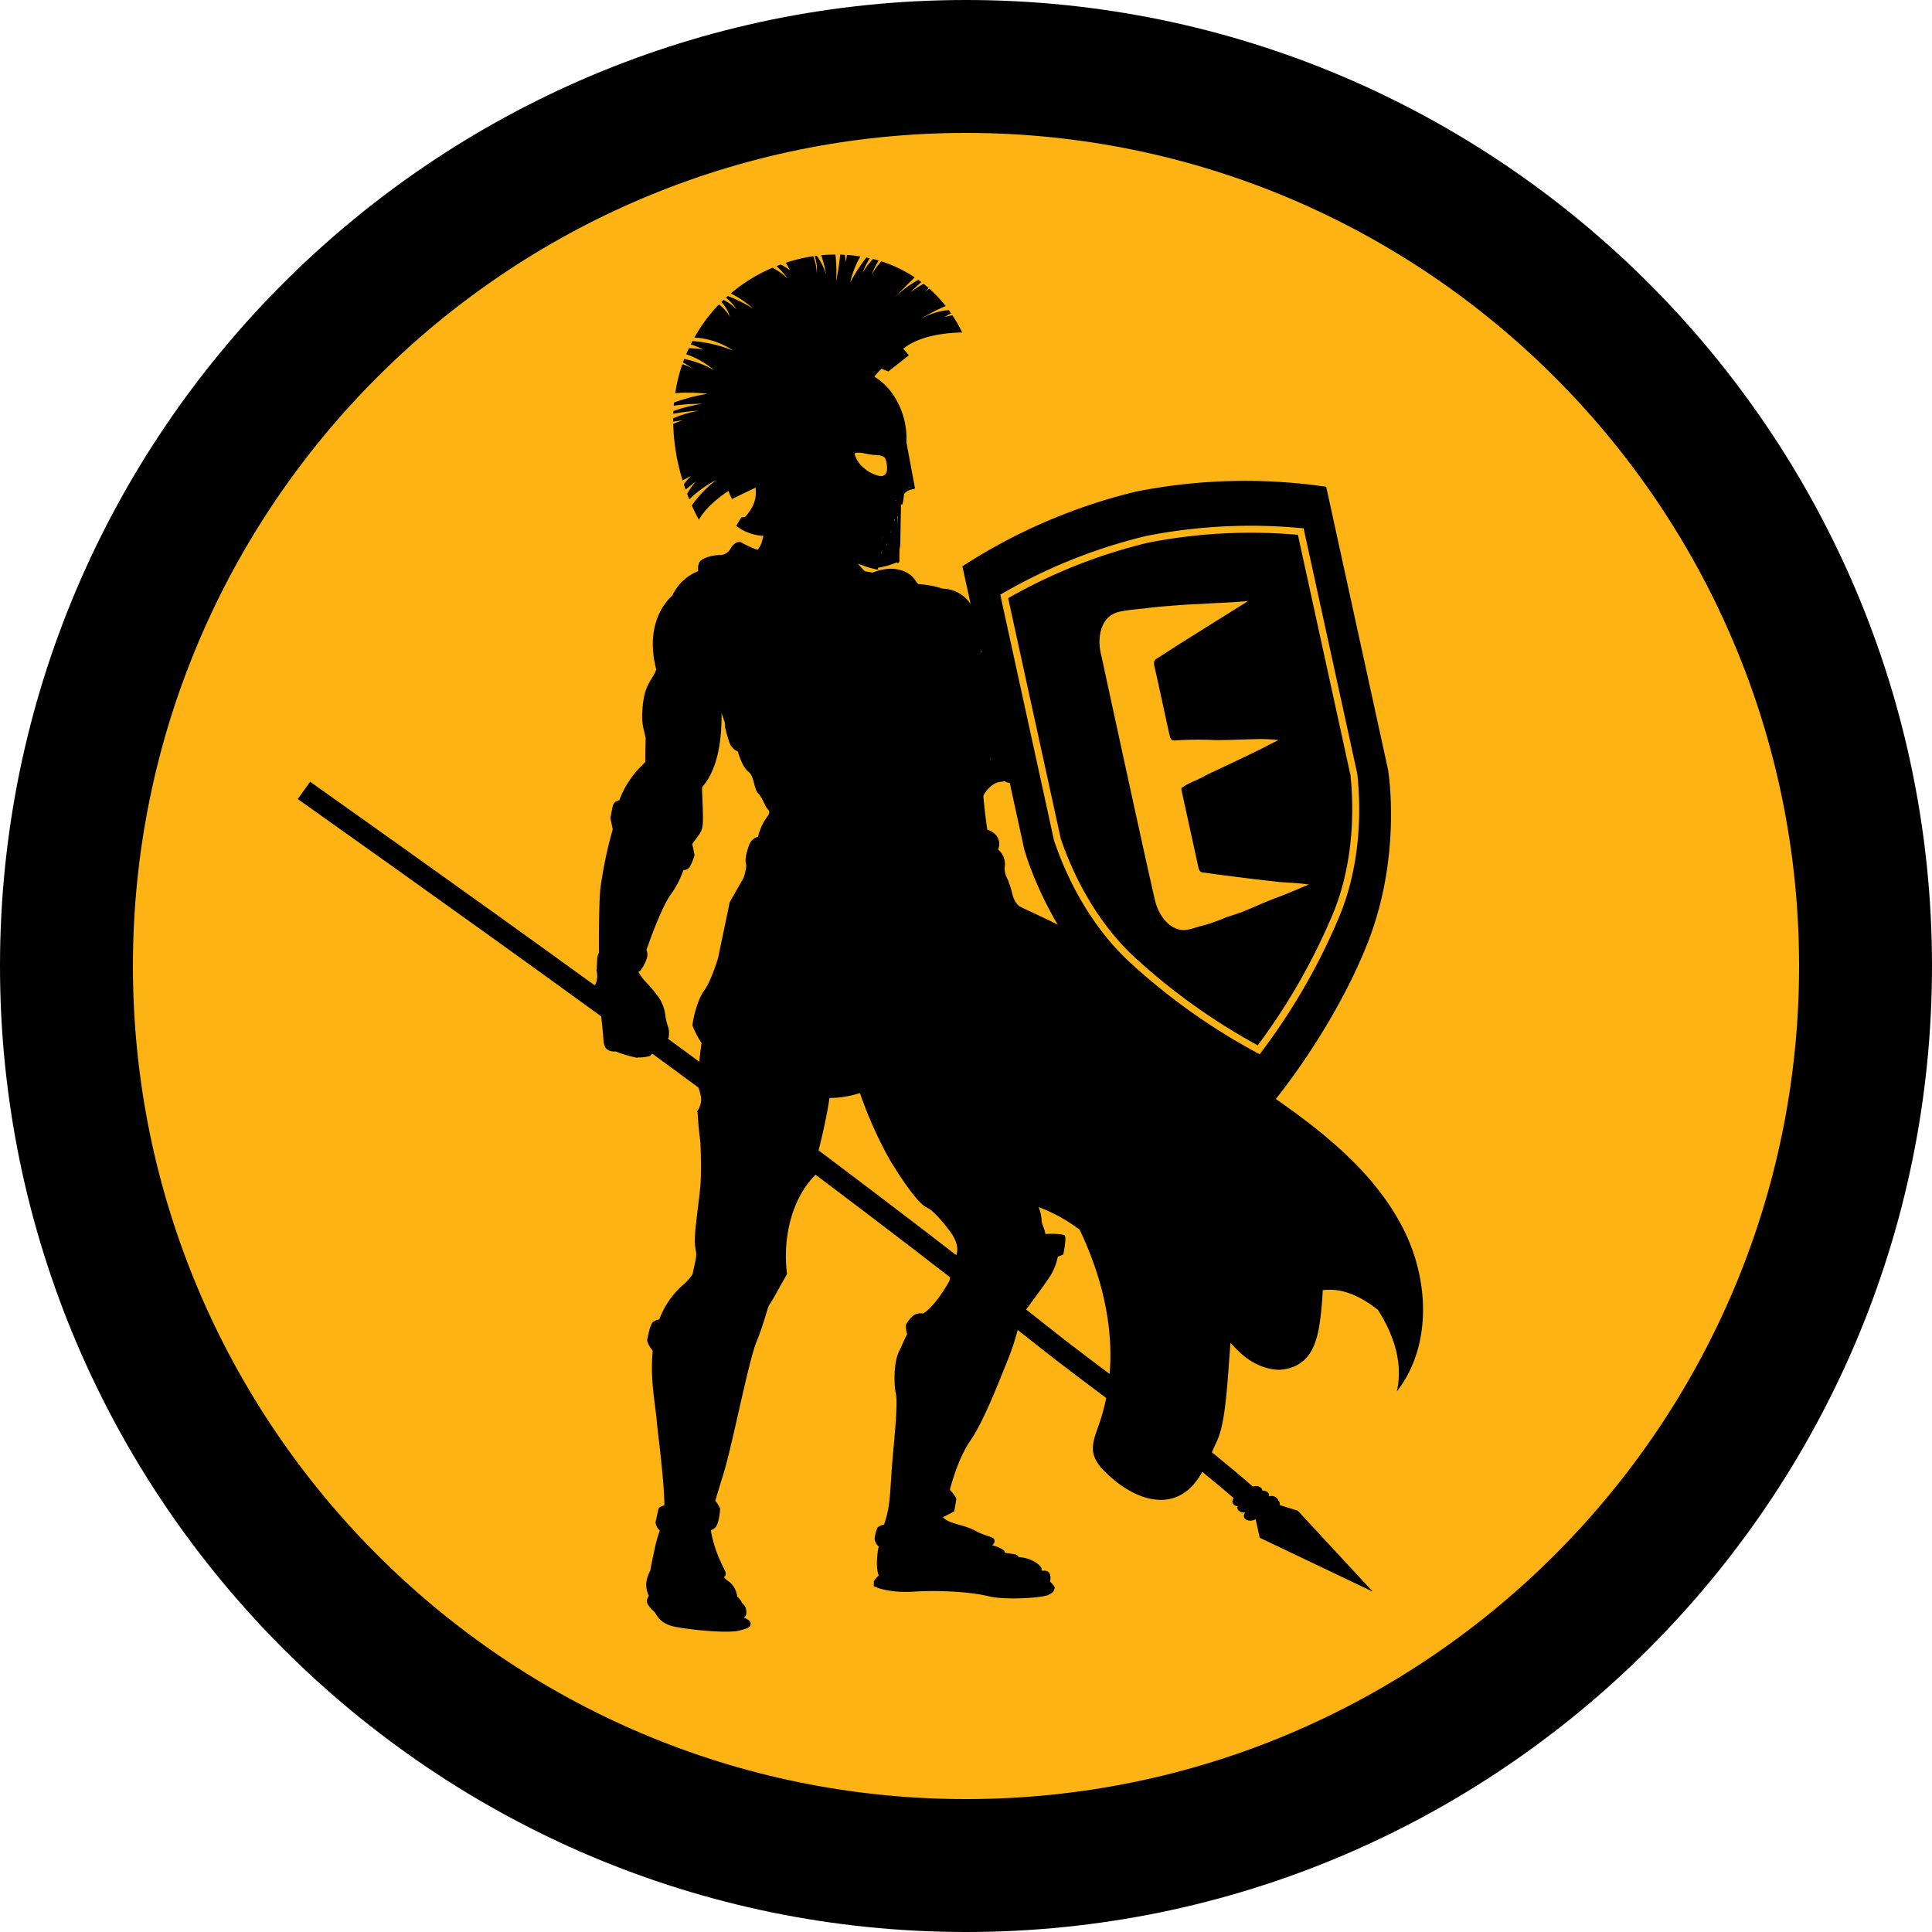
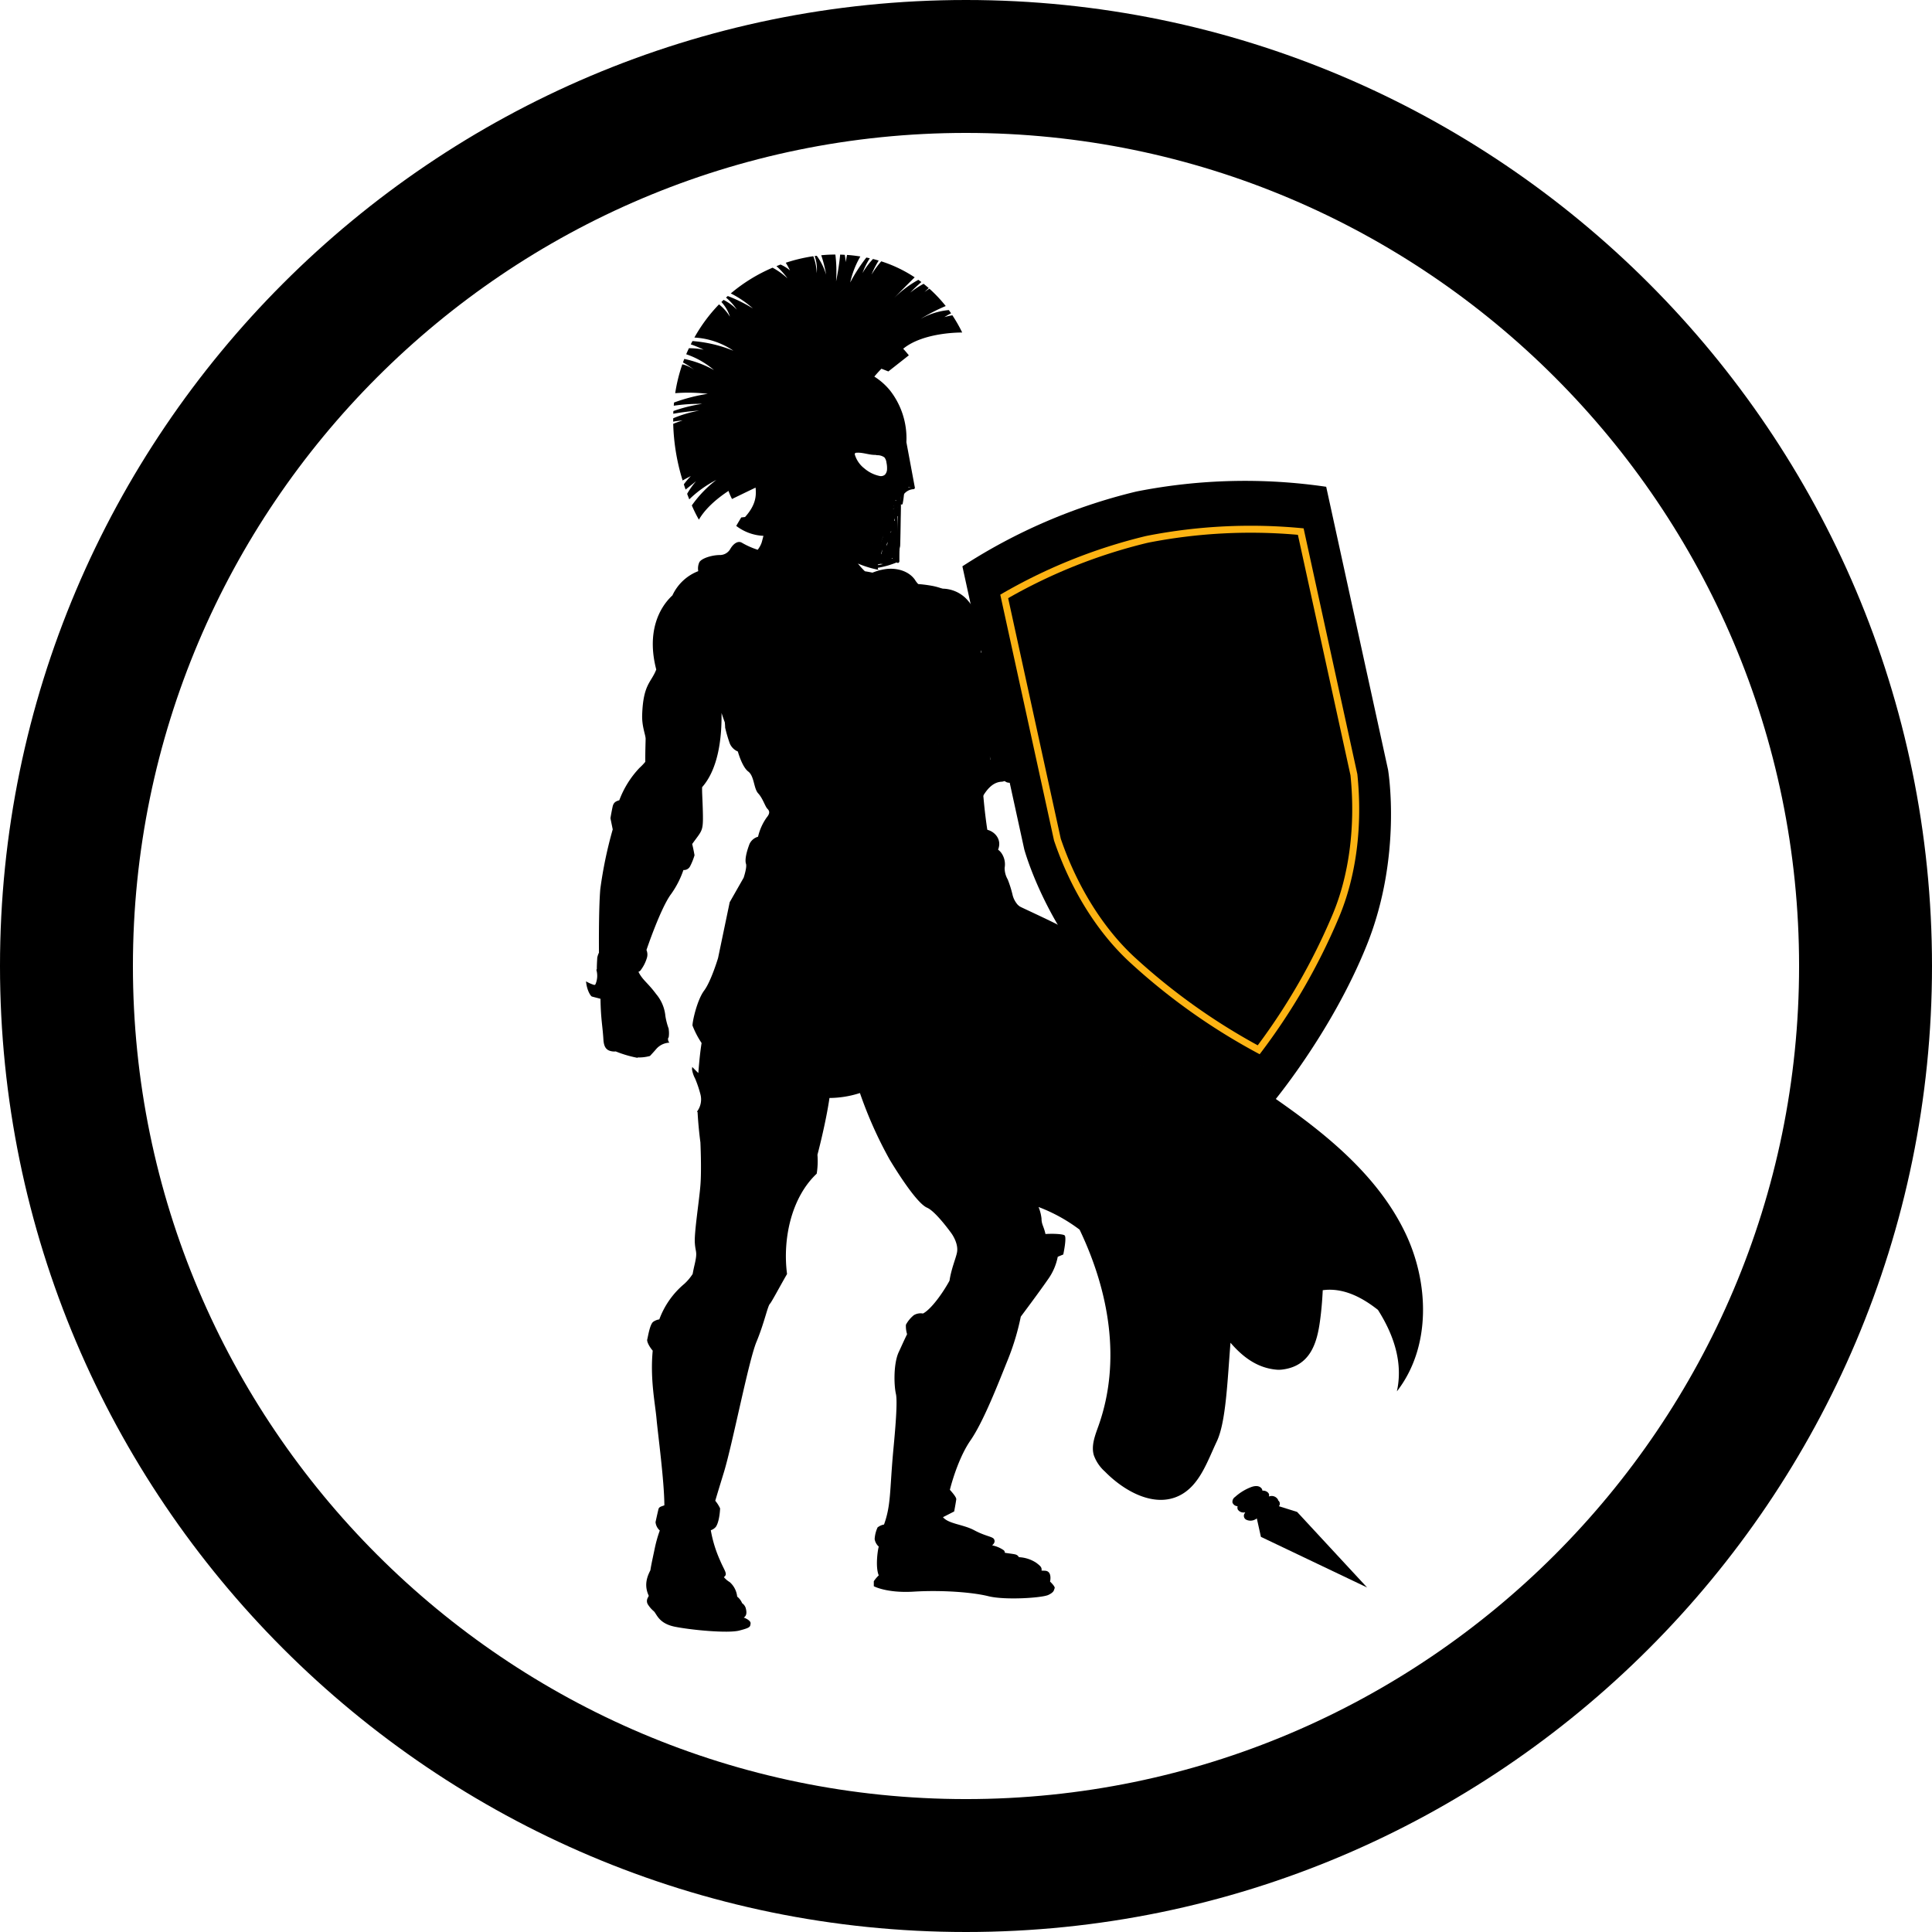
<svg xmlns="http://www.w3.org/2000/svg" id="banner-hoplite" width="536.174" height="536.174" viewBox="0 0 536.174 536.174">
  <g id="hoplite">
-     <path id="Path_34439" data-name="Path 34439" d="M268.728,19.085c137.874,0,249.643,111.769,249.643,249.643S406.6,518.371,268.728,518.371,19.085,406.6,19.085,268.728,130.854,19.085,268.728,19.085" transform="translate(-0.642 -0.642)" fill="#fcb313" />
    <path id="Path_34440" data-name="Path 34440" d="M268.087,536.174C120.263,536.174,0,415.91,0,268.087S120.263,0,268.087,0,536.174,120.264,536.174,268.087,415.91,536.174,268.087,536.174m0-499.286c-127.483,0-231.2,103.715-231.2,231.2s103.715,231.2,231.2,231.2,231.2-103.715,231.2-231.2-103.716-231.2-231.2-231.2" />
    <path id="Path_34441" data-name="Path 34441" d="M258.227,142.038a.307.307,0,0,1,.044.207,40.8,40.8,0,0,0-.28,7.6,55.856,55.856,0,0,1-.414,6.08.364.364,0,0,1,.5.427c-.088.369-.191.738-.309,1.092a.38.38,0,0,1,.1.369c-.015.029-.03.073-.044.1.118-.1.236-.221.354-.339.177-.649.236-1.107.28-1.225.074-.236.221-10.343.28-15.315a5.414,5.414,0,0,0-.516,1" transform="translate(-8.659 -4.741)" />
    <path id="Path_34442" data-name="Path 34442" d="M395.489,344.276c-6.847-14.062-19-24.774-31.665-33.922-4.25-3.069-8.6-6.021-12.941-8.986a34.552,34.552,0,0,1-5.873,1.106c-22.782,2.14-41.521-13.441-54.062-30.69-9.738-13.383-14.962-28.832-19.639-44.5-4.176-14.017-9.09-28.728-7.791-43.542a54.78,54.78,0,0,1,4.353-17.633,17.135,17.135,0,0,0-3.423-1.048,37.458,37.458,0,0,0-3.969-.516,6.7,6.7,0,0,1-.915-1.2c-1.711-2.42-4.973-3.32-7.909-2.98a15.714,15.714,0,0,0-3.866,1.018c-1.24-.265-2.1-.384-2.1-.384a19.84,19.84,0,0,1-1.934-2.14,29.287,29.287,0,0,0,6.094,1.815v-.088a.374.374,0,0,1-.546-.295,22.818,22.818,0,0,1,.4-5.3.263.263,0,0,1,.014-.148c.28-.782.413-1.608.664-2.4a8.787,8.787,0,0,1,.915-1.963,11.631,11.631,0,0,0,1.048-1.859,17.165,17.165,0,0,0,.664-2.257c.369-1.608.59-3.232.989-4.84a7.42,7.42,0,0,1,1.46-3.571.282.282,0,0,1,.339-.073v-.31l3.749.177L257.2,125.161a21.557,21.557,0,0,0-4.588-14.4,18.034,18.034,0,0,0-4.309-3.792c1.107-1.328,1.977-2.183,1.977-2.183l1.918.752,5.68-4.47c-.5-.635-1.018-1.24-1.564-1.829,5.739-4.693,16.378-4.5,16.378-4.5a41.521,41.521,0,0,0-2.73-4.781,21.748,21.748,0,0,0-2.213.5,20.76,20.76,0,0,1,1.859-1.048c-.207-.31-.414-.6-.635-.9a19.305,19.305,0,0,0-7.85,2.48c.148-.089.3-.192.443-.281a51.561,51.561,0,0,1,6.552-3.32,39.062,39.062,0,0,0-4.53-4.81,14.6,14.6,0,0,0-1.357.929c.384-.384.767-.752,1.165-1.107-.473-.413-.944-.8-1.417-1.18a24.158,24.158,0,0,0-3.719,2.449,41.786,41.786,0,0,1,3.1-2.936c-.28-.221-.561-.413-.842-.619a30.562,30.562,0,0,0-6.8,5.12c1.9-1.948,3.792-3.851,5.784-5.814a37.278,37.278,0,0,0-9.281-4.441,26.615,26.615,0,0,0-2.7,3.689,25.487,25.487,0,0,1,1.992-3.895c-.516-.162-1.048-.31-1.579-.444a21.063,21.063,0,0,0-2.921,3.925,20.6,20.6,0,0,1,2.036-4.117c-.325-.073-.634-.148-.959-.207a46.083,46.083,0,0,0-4.486,6.935,25.4,25.4,0,0,1,2.819-7.23c-1.225-.192-2.464-.355-3.7-.428-.132.664-.25,1.343-.339,2.022-.059-.694-.162-1.372-.28-2.051-.428-.03-.856-.044-1.283-.06a70.33,70.33,0,0,1-1.136,7.437,39.265,39.265,0,0,0-.192-7.452,38.455,38.455,0,0,0-3.924.192,35.52,35.52,0,0,1,1.358,5.386,17.239,17.239,0,0,0-2.6-5.239c-.206.03-.4.044-.589.074a10.63,10.63,0,0,1,.575,4.736,14.6,14.6,0,0,0-.944-4.692,45.583,45.583,0,0,0-7.643,1.815,22.605,22.605,0,0,1,1.165,2.124,10.589,10.589,0,0,0-2.611-1.623c-.384.132-.753.295-1.136.443a20.86,20.86,0,0,1,3.055,3.393,19.945,19.945,0,0,0-4.132-2.965,45.9,45.9,0,0,0-11.6,7.141,27.872,27.872,0,0,1,6.138,4.176,41.33,41.33,0,0,0-6.965-3.452c-.162.147-.339.28-.5.427a15.868,15.868,0,0,1,3.01,3.349,13.294,13.294,0,0,0-3.689-2.7c-.207.192-.4.384-.6.576a10.765,10.765,0,0,1,2.375,4.087,13.2,13.2,0,0,0-3.039-3.423,44.357,44.357,0,0,0-6.832,9.207,21.271,21.271,0,0,1,10.83,3.66,37.221,37.221,0,0,0-11.361-2.686c-.162.31-.325.6-.473.915a29,29,0,0,1,3.585,1.49,18.233,18.233,0,0,0-4.1-.414c-.266.561-.517,1.122-.753,1.668a23.332,23.332,0,0,1,7.717,4.4,28.844,28.844,0,0,0-8.248-3.1c-.132.325-.25.649-.368.974a20.094,20.094,0,0,1,3.2,2.125,8.939,8.939,0,0,0-3.378-1.609,45.626,45.626,0,0,0-1.977,8.012,47.5,47.5,0,0,1,9.044.177,49.137,49.137,0,0,0-9.369,2.42c-.03.3-.044.59-.074.885a49.059,49.059,0,0,1,7.923-.516,42.009,42.009,0,0,0-8.027,1.992c-.014.251-.029.5-.029.753a65.688,65.688,0,0,1,7.215-.871,33.335,33.335,0,0,0-7.23,2.125c0,.309-.015.634-.015.944a19.177,19.177,0,0,1,2.612-.325c-.885.266-1.741.575-2.6.915A58.3,58.3,0,0,0,195.1,135.8c.753-.428,1.52-.841,2.287-1.224a19.353,19.353,0,0,0-1.948,2.3c.162.5.325.974.487,1.447.974-.767,1.948-1.55,2.907-2.316a21.444,21.444,0,0,0-2.479,3.5c.207.532.4,1.048.59,1.535a30.811,30.811,0,0,1,7.51-5.386,32.183,32.183,0,0,0-6.8,7.068,39.038,39.038,0,0,0,1.962,3.954c2.022-3.512,5.7-6.331,8.219-7.983a15.19,15.19,0,0,0,.974,2.243s4.323-2.1,6.536-3.157c.237,2.272.074,4.84-2.921,8.159-.6.074-1.062.118-1.062.118l-1.387,2.346a13.358,13.358,0,0,0,7.554,2.759c-.221.856-.413,1.608-.516,1.933a7.068,7.068,0,0,1-1.078,1.934,22.143,22.143,0,0,1-4.383-1.948c-1.135-.678-2.42.339-3.216,1.711a3.32,3.32,0,0,1-2.877,1.7c-2.17-.014-5.209.915-5.74,2.051a4.131,4.131,0,0,0-.28,2.42,13.1,13.1,0,0,0-7.171,6.729c-3.881,3.6-7.127,10.432-4.486,20.569-1.387,3.644-3.63,4-3.91,12.616-.1,3.2.959,5.547.959,6.61,0,.782-.118,3.644-.088,6.389a15.9,15.9,0,0,1-1.624,1.7,26.436,26.436,0,0,0-5.592,8.971c-.959.28-1.594.576-1.858,1.8-.369,1.711-.6,3.187-.6,3.187l.634,3.1a116.286,116.286,0,0,0-3.453,16.6c-.487,5.755-.368,17.618-.368,17.618a4.947,4.947,0,0,0-.473,1.417c-.059,1.018-.118,2.021-.118,3.039a.342.342,0,0,1-.133.28,5.916,5.916,0,0,1-.25,4.028.358.358,0,0,1-.414.162,10.455,10.455,0,0,1-2.2-.974c.237,2.6,1.313,4.073,1.579,4.191.207.088,1.372.354,2.434.649.089,5.739.576,7.392.812,11.316.118,1.963.738,2.686,1.594,3.055a3.894,3.894,0,0,0,1.829.236,31.651,31.651,0,0,0,6.006,1.771.282.282,0,0,1,.25-.1,11.208,11.208,0,0,0,3.2-.4h.029c.635-.678,1.254-1.357,1.845-2.051a5.149,5.149,0,0,1,3.571-1.652,1.1,1.1,0,0,1-.221-.295,1.358,1.358,0,0,1-.148-.414,1.582,1.582,0,0,1,0-.531.36.36,0,0,1,.148-.206,7.186,7.186,0,0,0,.014-2.243c-.014-.044.014-.089.014-.132a19.066,19.066,0,0,1-.93-3.542,11,11,0,0,0-2.568-6.123c-2.316-3.143-3.792-3.881-4.913-6.183a1.423,1.423,0,0,0,.516-.309,10.744,10.744,0,0,0,1.83-3.542,3.216,3.216,0,0,0-.118-2.2s3.91-11.627,6.846-15.538a25.619,25.619,0,0,0,3.408-6.655,1.912,1.912,0,0,0,1.859-1.048,16.946,16.946,0,0,0,1.224-3.054s-.266-1.579-.649-3.114c2.73-3.821,3.085-3.394,2.966-8.632-.073-3.5-.265-5.7-.206-7.142,4.529-5.164,5.474-13.707,5.386-20.6.457,1.447.9,2.582.9,2.582s.1.856.1,1.49a40.772,40.772,0,0,0,1.283,4.383,4.179,4.179,0,0,0,2.243,2.243s1.165,4.265,2.877,5.548,1.491,4.692,2.774,6.08,1.918,3.63,2.552,4.264.753,1.283-.221,2.45a15.084,15.084,0,0,0-2.375,5.311,3.7,3.7,0,0,0-2.375,2.022c-.974,2.582-1.3,4.515-.974,5.489s-.649,3.866-.649,3.866l-3.866,6.788-3.232,15.493s-1.933,6.462-3.866,9.044-3.232,8.4-3.232,9.695a24.538,24.538,0,0,0,2.523,4.854c-.369,2.3-.678,5.268-.9,8.337-.532-.517-1.107-1.092-1.7-1.7-.014.207-.03.413-.059.619a7.819,7.819,0,0,0,.871,2.627,32.344,32.344,0,0,1,1.46,4.323,5.619,5.619,0,0,1-.93,4.811c.044.059.1.118.148.177.236,4.5.782,8.366.782,8.366s.355,7.614,0,11.938c-.339,4.323-1.726,12.97-1.549,15.92s.871,2.257-.177,6.581c-.133.59-.28,1.3-.428,2.1a13.885,13.885,0,0,1-2.316,2.745,23.34,23.34,0,0,0-6.935,9.856,3.913,3.913,0,0,0-1.741.708c-.915.812-1.387,4.043-1.608,4.855-.162.545.531,1.977,1.519,3.113-.752,7.923.679,14.652,1.063,18.96.368,4.087,2.154,17.293,2.169,23.962-.812.339-1.46.369-1.638,1.078-.236.93-.811,3.585-.811,3.585a3.592,3.592,0,0,0,1.18,2.331,36.274,36.274,0,0,0-1.358,4.766c-.589,2.833-.989,4.559-1.253,6.271-1.24,2.375-1.609,4.559-.444,7.083-.1.221-.221.428-.309.619a1.8,1.8,0,0,0,.118,1.859A8.224,8.224,0,0,0,187,449.525c.93.693,1.269,3.467,6.02,4.4s14.681,1.858,17.81,1.048,3.01-1.048,3.128-1.963c.074-.59-.782-1.224-1.888-1.638.782-.516.915-1.372.5-2.774a2.628,2.628,0,0,0-.959-1.225,4.41,4.41,0,0,0-1.372-1.815,6.171,6.171,0,0,0-2.066-4.028,6.206,6.206,0,0,1-1.623-1.387c1.165-.856.221-1.624-1.063-4.648a35.017,35.017,0,0,1-2.568-8.366,3.055,3.055,0,0,0,1.432-.974c1.048-1.623,1.15-5.09,1.15-5.09a9.586,9.586,0,0,0-1.342-2.111c.59-2.021,1.372-4.559,2.405-7.938,2.42-7.939,6.831-30.868,9.03-36.165s3.084-9.915,3.748-10.58c.428-.427,2.627-4.588,4.736-8.248-1.269-9.8,1.225-21.261,8.234-27.842a22.393,22.393,0,0,0,.207-5.253s2.3-8.632,3.335-15.758a27.976,27.976,0,0,0,8.454-1.372,114.522,114.522,0,0,0,8.264,18.5c3.453,5.71,7.952,12.291,10.372,13.324s6.743,7.1,6.743,7.1,2.081,2.774,1.549,5.371c-.309,1.578-1.578,4.485-2.065,7.776-1.682,3.128-4.987,7.879-7.363,9.119a3.7,3.7,0,0,0-2.538.457,8.779,8.779,0,0,0-2.2,2.656,7.681,7.681,0,0,0,.325,2.627c-.886,1.786-1.668,3.585-2.287,4.9-1.5,3.128-1.387,9.149-.812,11.686s-.457,12.616-.812,16.555c-.914,10.432-.575,14.387-2.493,19.683a4,4,0,0,0-1.785.8,9.018,9.018,0,0,0-.812,3.246,3.518,3.518,0,0,0,1.151,2.081c-.207.413-1.048,5.489-.015,7.982a9.714,9.714,0,0,0-1.372,1.623v1.388s3.586,1.962,11.1,1.5,16.084.118,20.7,1.269,14.917.473,16.644-.354,1.5-1.387,1.74-1.845-1.269-1.859-1.269-1.859.694-2.891-1.387-3.009c-.309-.015-.634-.03-.974-.03.119-.9-.265-1.254-1.46-2.169a9.545,9.545,0,0,0-4.825-1.565,1.514,1.514,0,0,0-.959-.753c-.664-.177-1.771-.265-2.951-.472a.86.86,0,0,0-.295-.694A8.379,8.379,0,0,0,281,431.332c.635-.576.826-1.063.56-1.653-.339-.811-2.316-.811-5.548-2.552-3.068-1.638-7.067-1.726-8.661-3.615,1.342-.678,3.113-1.594,3.113-1.594s.458-2.434.576-3.364c.059-.487-.871-1.653-1.77-2.641.914-3.63,2.921-9.665,5.695-13.678,3.7-5.327,7.864-16.2,10.4-22.457a68.488,68.488,0,0,0,3.585-11.922s5.209-6.95,7.51-10.3a15.92,15.92,0,0,0,2.745-6.315l1.535-.634s1.048-4.854.339-5.327c-.531-.354-3.068-.5-5.282-.354-.457-2.155-1.091-2.612-1.091-4.25a11.885,11.885,0,0,0-.826-3.246,45.685,45.685,0,0,1,11.391,6.286c8.263,17.278,11.553,36.608,5.268,54.373-.945,2.656-2.1,5.489-1.329,8.2a11.034,11.034,0,0,0,3.069,4.545c5.445,5.548,13.767,10.136,20.716,6.669,5.562-2.774,7.7-9.414,10.359-15.036,2.523-5.37,2.921-16.466,3.792-27.371,3.305,3.837,7.347,7.024,12.837,7.482a7.86,7.86,0,0,0,1.313-.015c8.086-.87,9.886-7.554,10.7-13.589.384-2.8.619-5.636.752-8.455.4-.059.8-.088,1.2-.118,5.194-.25,9.945,2.287,14.121,5.578,4.427,6.979,7.009,14.7,5.253,22.619,9.56-12.262,9.03-30.278,2.169-44.324M247.907,153.8a.369.369,0,0,1,0-.737.369.369,0,0,1,0,.737m-4.663-25.688c1.845-.177,3.6.649,5.445.59a.384.384,0,0,1,.177.073,2.223,2.223,0,0,1,.31.014,3.293,3.293,0,0,1,1.918.6,2.707,2.707,0,0,1,.575,1.447,7.092,7.092,0,0,1,.162,1.844,2.3,2.3,0,0,1-.589,1.52,1.728,1.728,0,0,1-1.535.339,9.486,9.486,0,0,1-4.147-2.066,7.636,7.636,0,0,1-2.686-3.91.4.4,0,0,1,.369-.457" transform="translate(-5.657 -2.457)" />
    <path id="Path_34443" data-name="Path 34443" d="M262.724,181.566q1,11.465,2.007,22.929a2.214,2.214,0,0,0,4.426,0q.864-13.567,1.726-27.12h-4.426q-.819,18.7-1.653,37.4h4.426q-.375-18.481-.752-36.976h-4.427q.576,21.27,1.136,42.524c.073,2.848,4.5,2.848,4.426,0q-.576-21.27-1.136-42.524c-.074-2.848-4.486-2.863-4.427,0q.377,18.481.753,36.976a2.214,2.214,0,0,0,4.426,0q.819-18.7,1.653-37.4c.133-2.862-4.249-2.833-4.426,0q-.864,13.567-1.726,27.12h4.426q-1-11.465-2.006-22.929c-.251-2.818-4.678-2.848-4.427,0" transform="translate(-8.831 -5.891)" />
    <path id="Path_34444" data-name="Path 34444" d="M267.008,176.4q4.427,4.891,8.839,9.783c1.667,1.845,4.884-.575,3.482-2.686q-4.4-6.574-8.823-13.147c-.443,1.078-.885,2.169-1.329,3.246,3.01-.915,5.651,1.594,6.626,4.249,1.3,3.542.871,7.6.826,11.3-.118,8.248-.221,16.511.044,24.759.5,15.449,2.3,31.06,7.554,45.667a88.743,88.743,0,0,0,11.229,21.764c1.637,2.273,5.4.192,3.821-2.228a170.042,170.042,0,0,1-27.459-92.884h-4.427q1.793,23.593,3.585,47.2c.177,2.331,3.807,3.187,4.353.589a112.792,112.792,0,0,0-1.519-52.779c-.753-2.759-4.929-1.594-4.265,1.181a185.443,185.443,0,0,1,4.131,59.832H278.1c-.059-3.232-.133-6.478-.192-9.709-.059-2.847-4.485-2.847-4.426,0,.059,3.232.132,6.478.191,9.709.059,2.892,4.161,2.8,4.427,0a189.442,189.442,0,0,0-4.294-61.013c-1.417.4-2.848.782-4.265,1.181a107.95,107.95,0,0,1,1.52,50.433c1.446.192,2.891.4,4.353.59q-1.793-23.593-3.585-47.2c-.207-2.8-4.427-2.892-4.427,0a175.492,175.492,0,0,0,28.065,95.127c1.269-.738,2.552-1.49,3.821-2.228-9.119-12.719-14-27.8-16.334-43.173-2.611-17.234-1.667-34.527-1.844-51.865-.044-4.058-.62-8.336-3.349-11.523a9.422,9.422,0,0,0-9.754-3.217,2.243,2.243,0,0,0-1.328,3.246q4.4,6.574,8.824,13.147c1.165-.9,2.316-1.785,3.482-2.686q-4.427-4.891-8.839-9.783c-1.933-2.14-5.046,1-3.143,3.114" transform="translate(-8.954 -5.681)" />
    <path id="Path_34445" data-name="Path 34445" d="M273.275,181.632c.206,4.781.4,9.561.6,14.357a2.223,2.223,0,0,0,1.918,2.17,2.253,2.253,0,0,0,2.434-1.579c.339-.9.664-1.8,1-2.7a2.241,2.241,0,0,0-1.55-2.73,2.29,2.29,0,0,0-2.728,1.549c-.341.9-.666,1.8-1,2.7,1.446.192,2.891.4,4.353.59-.207-4.781-.4-9.561-.6-14.357a2.213,2.213,0,0,0-4.426,0" transform="translate(-9.186 -6.031)" />
    <path id="Path_34446" data-name="Path 34446" d="M306.6,291.886q-4.714-10.646-9.429-21.277c-.989-2.228-3.939-.8-4.131,1.121-1.328,13.575,7.85,26.973,20.834,30.957,2.273.693,3.483-2.111,2.155-3.7q-5.843-6.994-11.7-13.987l-3.128,3.128a84.228,84.228,0,0,0,52.543,23.092c2.479.162,3.009-3.792.589-4.354q-18.724-4.27-37.463-8.528c-1.992-.457-3.94,2.184-2.154,3.7q15.293,12.969,30.6,25.954c.724-1.24,1.431-2.464,2.155-3.7q-38.866-10.446-77.731-20.908c-.4,1.417-.782,2.848-1.18,4.265q41.123,7.038,82.261,14.091c-.178-1.342-.355-2.7-.531-4.043a9.565,9.565,0,0,1-11.494.3c-.576,1.342-1.136,2.7-1.711,4.042,2.036.856,4.057,1.7,6.093,2.553a2.236,2.236,0,0,0,2.73-1.549,2.273,2.273,0,0,0-1.549-2.73c-2.036-.856-4.058-1.7-6.094-2.552-2.449-1.033-3.615,2.715-1.711,4.042a13.792,13.792,0,0,0,15.965-.295c1.313-1,1.579-3.689-.531-4.043q-41.123-7.038-82.261-14.091c-2.759-.473-3.983,3.512-1.18,4.264q38.865,10.447,77.73,20.909c2.022.546,3.9-2.213,2.154-3.7q-15.293-12.969-30.6-25.954c-.723,1.24-1.431,2.464-2.154,3.7q18.724,4.27,37.464,8.528c.191-1.446.4-2.892.59-4.353a79.342,79.342,0,0,1-49.415-21.794c-2.1-2.006-4.929.974-3.128,3.128q5.842,6.994,11.7,13.988c.724-1.24,1.432-2.464,2.155-3.7-11.229-3.453-18.71-15.079-17.574-26.692-1.372.368-2.745.737-4.131,1.121q4.714,10.646,9.428,21.277c1.165,2.641,4.973.4,3.837-2.2" transform="translate(-8.974 -9.059)" />
    <path id="Path_34447" data-name="Path 34447" d="M345.26,310.68q-9.893-2.612-19.787-5.238c-.4,1.416-.782,2.848-1.18,4.264q7.7,1.7,15.39,3.394a2.283,2.283,0,0,0,2.729-1.549,2.24,2.24,0,0,0-1.549-2.73q-7.7-1.7-15.39-3.394c-2.774-.6-3.94,3.542-1.18,4.265q9.893,2.612,19.787,5.238c2.759.738,3.939-3.526,1.18-4.249" transform="translate(-10.848 -10.265)" />
    <path id="Path_34448" data-name="Path 34448" d="M343.255,327.6q6.994,2.722,13.973,5.43a2.224,2.224,0,0,0,2.73-1.549,2.279,2.279,0,0,0-1.549-2.73q-6.994-2.722-13.974-5.43a2.222,2.222,0,0,0-2.729,1.549,2.289,2.289,0,0,0,1.549,2.73" transform="translate(-11.485 -10.865)" />
    <path id="Path_34449" data-name="Path 34449" d="M336.23,322.647q10.447,3.983,20.908,7.982c.4-1.417.783-2.848,1.181-4.264Q343.4,321.187,328.5,315.993c-.4,1.417-.782,2.848-1.18,4.265q11.088,2.479,22.162,4.972v-4.265c-1.49.517-2.995,1.019-4.486,1.535a2.233,2.233,0,0,0,0,4.265c2.568.944,5.15,1.9,7.718,2.848,2.479.914,3.659-2.716,1.711-4.043-2.745-1.888-5.489-3.762-8.248-5.651-2.361-1.608-4.574,2.214-2.228,3.822,2.745,1.888,5.489,3.762,8.248,5.651.576-1.343,1.136-2.7,1.712-4.043-2.568-.944-5.15-1.9-7.718-2.848v4.265c1.49-.516,3-1.019,4.486-1.535,1.933-.664,2.258-3.762,0-4.265q-11.089-2.479-22.162-4.972a2.214,2.214,0,0,0-1.181,4.265q14.918,5.178,29.821,10.372c2.715.944,3.792-3.275,1.18-4.264q-10.447-3.985-20.908-7.983c-2.686-1.018-3.837,3.262-1.2,4.265" transform="translate(-10.951 -10.62)" />
-     <path id="Path_34450" data-name="Path 34450" d="M351.719,429.052c-13.293-12.142-26.814-22.266-41.13-32.986-5-3.747-10.176-7.622-15.28-11.548C224.1,328.142,155.442,278.93,85.522,229.3l3.417-4.813c69.986,49.674,138.708,98.935,210,155.375,5.042,3.877,10.2,7.741,15.188,11.475,13.8,10.334,28.068,21.018,41.572,33.354Z" transform="translate(-2.875 -7.546)" />
    <path id="Path_34451" data-name="Path 34451" d="M270.645,186.907c9.488,0,9.517-14.755,0-14.755s-9.517,14.755,0,14.755" transform="translate(-8.858 -5.787)" />
    <path id="Path_34452" data-name="Path 34452" d="M252.5,274.5c11.406,3.173,21.955,8.455,32.624,13.486,5.857,2.76,12.29-1.77,10.83-8.336-1.063-4.855-2.14-9.695-3.2-14.549q-5.421,4.162-10.83,8.337c.162.132.339.28.5.413,6.463,6.979,16.881-3.467,10.432-10.432a13.033,13.033,0,0,0-3.5-2.715c-5.8-3.216-12.218,2.066-10.83,8.337q1.593,7.281,3.2,14.548,5.423-4.16,10.83-8.336c-11.8-5.563-23.534-11.465-36.151-14.977-9.148-2.552-13.058,11.672-3.91,14.224" transform="translate(-8.313 -8.731)" />
    <path id="Path_34453" data-name="Path 34453" d="M257.061,141.4c2.848,0,2.848-4.427,0-4.427s-2.862,4.427,0,4.427" transform="translate(-8.569 -4.604)" />
    <path id="Path_34454" data-name="Path 34454" d="M256.848,141.705c2.848,0,2.848-4.427,0-4.427s-2.848,4.427,0,4.427" transform="translate(-8.562 -4.615)" />
    <path id="Path_34455" data-name="Path 34455" d="M257.061,142.01c2.848,0,2.848-4.427,0-4.427s-2.862,4.427,0,4.427" transform="translate(-8.569 -4.625)" />
    <path id="Path_34456" data-name="Path 34456" d="M259.548,139.65a.33.33,0,0,1,.014-.118c-.029.191-.059.4-.073.59a1.211,1.211,0,0,1,.089-.31c-.074.177-.148.354-.222.532a1.778,1.778,0,0,1,.162-.281c-.118.148-.236.3-.339.444a1.826,1.826,0,0,1,.237-.237c-.148.118-.3.237-.443.339a.913.913,0,0,1,.265-.147l-.531.221c.015-.015.044-.015.059-.03a1.681,1.681,0,0,0,.752-.4,1.931,1.931,0,0,0,.576-.619,1.668,1.668,0,0,0,.266-.826,1.644,1.644,0,0,0-.044-.885c-.073-.178-.148-.355-.221-.532a2.176,2.176,0,0,0-.8-.8l-.531-.221a2.286,2.286,0,0,0-1.181,0,5.853,5.853,0,0,0-.693.3.949.949,0,0,0-.162.1,5.179,5.179,0,0,0-.576.457.262.262,0,0,0-.059.073c-.132.162-.266.339-.4.517a1.011,1.011,0,0,0-.1.162,5.694,5.694,0,0,0-.295.693.742.742,0,0,0-.044.177,6.766,6.766,0,0,0-.1.767,1.705,1.705,0,0,0,.191.856,1.522,1.522,0,0,0,.458.708,1.671,1.671,0,0,0,.708.457,1.692,1.692,0,0,0,.855.192c.192-.03.4-.059.59-.074a2.2,2.2,0,0,0,.974-.575c.118-.148.236-.295.339-.443a2.27,2.27,0,0,0,.28-1.092" transform="translate(-8.577 -4.582)" />
    <path id="Path_34457" data-name="Path 34457" d="M257.532,160.144a10.578,10.578,0,0,0,.428-4.353c-.059-.457-.738-.487-.738,0-.015,1.608-.015,3.232-.029,4.84a.369.369,0,0,0,.737,0c.074-3.276.162-6.551.237-9.827.043-1.564.1-3.128.1-4.692a13.024,13.024,0,0,0-.648-4.324.379.379,0,0,0-.679-.089,17.58,17.58,0,0,0-1.46,3.719.385.385,0,0,0,.354.473,3.166,3.166,0,0,0,2.14-.635.362.362,0,0,0,.073-.575,2.953,2.953,0,0,0-1.8-.826.375.375,0,0,0-.325.561c-.133-.192-.162-.132-.369-.1a3.679,3.679,0,0,1-.4.03c-.28.014-.576.043-.856.073a2.776,2.776,0,0,0-1.358.473,2.506,2.506,0,0,0-.855,1.357c-.207.679-.369,1.372-.561,2.066-.783,2.907-1.565,5.8-2.332,8.705-.132.473.546.619.708.192a15.944,15.944,0,0,0,.915-3.305c-.236-.03-.487-.06-.723-.1-.015.5-.015,1-.03,1.519a.37.37,0,0,0,.723.1,9.015,9.015,0,0,1,.487-1.165c.207-.428-.428-.8-.634-.369a8.922,8.922,0,0,0-.561,1.343c.237.029.487.059.724.1.015-.5.015-1,.029-1.52,0-.4-.664-.516-.723-.1a15.235,15.235,0,0,1-.915,3.305c.237.059.473.133.708.192.812-3.025,1.624-6.035,2.434-9.06a14.629,14.629,0,0,1,.59-2.081,1.588,1.588,0,0,1,1.387-.915,16.7,16.7,0,0,0,1.741-.177c.414-.1.8-.531.516-.944-.1.191-.206.369-.324.561a2.039,2.039,0,0,1,1.283.619c.029-.191.044-.384.073-.575a2.555,2.555,0,0,1-1.77.532c.118.162.236.309.355.472a18.146,18.146,0,0,1,1.387-3.541c-.221-.03-.443-.059-.679-.089a12.447,12.447,0,0,1,.62,4.294c0,1.565-.059,3.144-.1,4.707-.074,3.217-.162,6.419-.237,9.635h.738c.014-1.608.014-3.232.029-4.84h-.737a9.86,9.86,0,0,1-.4,4.147c-.133.457.575.648.723.191" transform="translate(-8.376 -4.757)" />
    <path id="Path_34458" data-name="Path 34458" d="M250.61,155.79c-.193.28-.385.575-.576.856.206.118.427.25.634.368a14.053,14.053,0,0,0,.753-1.888h-.708a.194.194,0,0,0,.014.089v.516s-.014.073,0,.029-.014.06-.014.044c0,.03-.014.044-.014.074a2.191,2.191,0,0,1-.074.295.366.366,0,0,0,.251.457.385.385,0,0,0,.457-.25,3.345,3.345,0,0,0,.089-1.431.352.352,0,0,0-.355-.266.382.382,0,0,0-.354.266,9.4,9.4,0,0,1-.31.9l-.088.221c-.044.1.029-.059-.015.044a.289.289,0,0,1-.059.118,3.888,3.888,0,0,1-.206.428.36.36,0,0,0,.132.5.364.364,0,0,0,.5-.132c.192-.281.384-.576.576-.856a.378.378,0,0,0-.133-.5.35.35,0,0,0-.5.118" transform="translate(-8.403 -5.2)" />
    <path id="Path_34459" data-name="Path 34459" d="M256.585,144.315c.31.059.619.132.93.191V143.8c-.339.059-.694.088-1.033.162a.53.53,0,0,0-.295.8.9.9,0,0,0,1.372.207A2.374,2.374,0,0,0,258,143.3c.029-.723.059-1.46.088-2.183.015-.473-.723-.473-.737,0-.03.885-.059,1.77-.1,2.656a1.031,1.031,0,0,1-.221.694l-.014.014c.044-.014-.015,0-.044,0,.015,0-.089-.014-.059-.014l-.059-.03c.014,0-.03-.044,0,0,.014.044.014.014,0,0,.014.03-.015.1.014.014l-.25.251c.368-.059.737-.118,1.107-.162a.371.371,0,0,0,0-.708c-.31-.059-.62-.132-.93-.191a.387.387,0,0,0-.458.25.362.362,0,0,0,.251.428" transform="translate(-8.61 -4.732)" />
    <path id="Path_34460" data-name="Path 34460" d="M259.129,144.459a23.467,23.467,0,0,0,.443-4.324.386.386,0,0,0-.561-.325,2.568,2.568,0,0,0-1.372,1.535c-.118.34-.162.723-.295,1.048-.089.207-.325.532-.59.5-.03.236-.059.486-.1.723a2.777,2.777,0,0,0,2.361-3.262c-.1-.457-.812-.265-.708.192a2.041,2.041,0,0,1-1.653,2.331.38.38,0,0,0-.369.325c-.014.162.074.384.266.4.915.133,1.417-.648,1.624-1.431a3.412,3.412,0,0,1,.4-1.062,1.841,1.841,0,0,1,.812-.649c-.192-.1-.369-.207-.561-.325a21.381,21.381,0,0,1-.413,4.117c-.073.473.634.679.723.207" transform="translate(-8.615 -4.699)" />
    <path id="Path_34461" data-name="Path 34461" d="M256.947,159.909a.391.391,0,0,1-.236.354.375.375,0,0,0,.191.694c.266,0,.531.014.8.014a.374.374,0,0,0,.368-.368q-.332-7.791-.678-15.6c-.207.089-.413.177-.634.266.5.531-.34,1.048-.827.634-.147.192-.295.384-.443.576-.147-.074,0-.133-.132,0a.982.982,0,0,0-.177.25,5.958,5.958,0,0,0-.339.517,7.748,7.748,0,0,0-.546,1.121,8.436,8.436,0,0,0-.576,2.405c-.044.472.694.472.738,0a7.664,7.664,0,0,1,.914-2.951c.237-.428,1.328-1.564.5-1.977-.354-.162-.782.3-.443.576a1.381,1.381,0,0,0,1.859.043,1.228,1.228,0,0,0,.014-1.726.376.376,0,0,0-.634.266q.332,7.79.678,15.6l.369-.369c-.266,0-.532-.014-.8-.014.06.236.119.457.192.693a1.175,1.175,0,0,0,.6-1c0-.473-.737-.473-.767,0" transform="translate(-8.529 -4.862)" />
    <path id="Path_34462" data-name="Path 34462" d="M257.949,146.284c-.073-.221-.132-.443-.207-.664-.221.089-.443.191-.678.28a1.438,1.438,0,0,1,.191.414,1.817,1.817,0,0,1,.074.265c.014.044.014.089.029.133-.015-.074,0,.044,0,.059a1.527,1.527,0,0,1,0,.266.415.415,0,0,1-.015.132c0,.014-.014.132-.014.089s-.015.073-.015.088c-.014.044-.014.089-.029.133-.03.088-.059.177-.089.266.178-.074.355-.148.546-.221-.147-.06-.295-.133-.443-.192a.378.378,0,0,0-.5.132.362.362,0,0,0,.132.5c.148.059.3.132.444.191a.385.385,0,0,0,.545-.221,2.828,2.828,0,0,0-.221-2.434.364.364,0,0,0-.664.28c.074.221.133.443.207.664a.372.372,0,0,0,.457.25.325.325,0,0,0,.251-.413" transform="translate(-8.631 -4.885)" />
    <path id="Path_34463" data-name="Path 34463" d="M258.436,144.671a4.694,4.694,0,0,1,1.358-4.117c.339-.325-.178-.855-.517-.516a5.452,5.452,0,0,0-1.549,4.84.366.366,0,0,0,.457.25.4.4,0,0,0,.251-.457" transform="translate(-8.661 -4.704)" />
    <path id="Path_34464" data-name="Path 34464" d="M262.2,139.726a4.383,4.383,0,0,0-3.615,2.213c.221.089.443.192.679.28a5.409,5.409,0,0,1,.457-1.3,1.412,1.412,0,0,1,.855-.767.367.367,0,0,0-.191-.708c-1.136.325-1.564,1.549-1.829,2.582a.371.371,0,0,0,.678.28,3.633,3.633,0,0,1,2.98-1.859.385.385,0,0,0,.369-.369.409.409,0,0,0-.384-.354" transform="translate(-8.691 -4.687)" />
    <path id="Path_34465" data-name="Path 34465" d="M251.908,162.519a23.333,23.333,0,0,0,5.253-1.461.371.371,0,0,0-.1-.723,11.338,11.338,0,0,0-5.105.546l.354.089c-.266-.207-.1-.782-.073-1.063.044-.5.088-.989.148-1.49.118-.989.25-1.977.427-2.95.325-1.918.753-3.808,1.254-5.666-.236-.03-.487-.059-.723-.1a17.75,17.75,0,0,0,.561,3.157.371.371,0,0,0,.708,0,12.412,12.412,0,0,0,.649-5.341.369.369,0,0,0-.738,0,14.033,14.033,0,0,0,.148,3.6c.059.325.517.34.679.089a5.813,5.813,0,0,0,.855-2.611c.044-.443-.59-.458-.723-.1a11.8,11.8,0,0,0-.59,2.228c-.044.325.355.679.619.355a3.89,3.89,0,0,0,.812-3.305.376.376,0,0,0-.619-.162,3.124,3.124,0,0,0-.944,2.995.375.375,0,0,0,.619.162,2.952,2.952,0,0,0,.944-3.157.377.377,0,0,0-.678-.089,2.943,2.943,0,0,0-.473,1.254c-.059.457.62.678.708.191.118-.634.251-1.254.369-1.888-.236-.03-.487-.059-.723-.1a10.643,10.643,0,0,0-.059,2.169c.029.325.516.546.693.192a7.447,7.447,0,0,0,.708-2.641c.03-.384-.5-.487-.693-.192a5.045,5.045,0,0,0-.724,2.48.378.378,0,0,0,.561.324,2.715,2.715,0,0,0,1.091-1.312c-.236-.06-.472-.133-.707-.192a18.924,18.924,0,0,0-.783,2.656.373.373,0,0,0,.546.414,1.311,1.311,0,0,0,.679-1.181.378.378,0,0,0-.635-.265,8.593,8.593,0,0,0-1.313,2.213c-.162.413.443.6.679.28a7.813,7.813,0,0,0,1-1.933.372.372,0,0,0-.619-.355,15.6,15.6,0,0,0-2.405,3.9c-.133.31.162.738.5.5a4.653,4.653,0,0,0,1.431-1.5c.177-.31-.192-.708-.5-.5-1.2.767-1.7,2.361-2.2,3.615a31.852,31.852,0,0,0-1.476,4.765.371.371,0,0,0,.354.473,22,22,0,0,0,4.191-.133,1.706,1.706,0,0,0,1.239-.531,2.331,2.331,0,0,0,.251-1.52c-.089-2.832-.177-5.666-.266-8.484a.377.377,0,0,0-.694-.192,33.752,33.752,0,0,0-3.541,6.537,12.946,12.946,0,0,0-.8,3.5.982.982,0,0,0,.59,1.136,4.374,4.374,0,0,0,1.948.206.369.369,0,0,0,0-.737c-.679-.044-1.358-.074-2.036-.118.1.191.206.368.324.561a8.877,8.877,0,0,0,1.166-3.556c.25-1.46.5-2.936.752-4.4.074-.384-.457-.678-.678-.28a29.057,29.057,0,0,0-1.283,2.641A8.777,8.777,0,0,0,252,158a1.293,1.293,0,0,0,.9,1.476,6.476,6.476,0,0,0,1.417.118c.531.014,1.062.014,1.608,0-.03-.237-.059-.487-.1-.723-.9.221-1.815.443-2.715.678-.325.089-.369.664,0,.708a5.159,5.159,0,0,0,2.375-.059c.664-.237.782-.871.782-1.506.014-1.933.014-3.866.014-5.8a.378.378,0,0,0-.634-.266,9.594,9.594,0,0,0-2.272,5.091h.737c.1-1.122.236-2.228.428-3.335.073-.457-.59-.664-.708-.191a18.616,18.616,0,0,0-.532,3.6c-.014.354.4.443.635.266a5.039,5.039,0,0,0,1.888-3.674c.03-.428-.59-.473-.723-.1a9.976,9.976,0,0,0-.4,4.752q.309-.178.619-.355a1.7,1.7,0,0,1-.325-1.18.378.378,0,0,0-.634-.266,13.985,13.985,0,0,0-1.388,2.184c.221.088.443.191.679.28a6.207,6.207,0,0,1,1.519-2.376c-.191-.029-.384-.043-.575-.073a8.871,8.871,0,0,1,1.136,2.272c.1.31.648.384.707,0a32.806,32.806,0,0,0,.207-8.159.369.369,0,0,0-.737,0,55.078,55.078,0,0,1-1.106,5.991.372.372,0,0,0,.678.28,2.971,2.971,0,0,0,.339-1.224.376.376,0,0,0-.634-.266,11.7,11.7,0,0,0-2.052,2.936c-.147.31.178.724.5.5a3.186,3.186,0,0,1,1.358-.516,3.27,3.27,0,0,1,.767.014c0,.089-.575.266-.619.28-1.033.4-2.052.812-3.084,1.21-.31.119-.384.62,0,.708a6.194,6.194,0,0,0,3.762-.265c.414-.162,1.033-.384,1.165-.871a.688.688,0,0,0-.132-.6c-.132-.207-.369-.5.044-.6a.367.367,0,0,0-.192-.708,1.049,1.049,0,0,0-.767.841,1.006,1.006,0,0,0,.059.546c.044.089.133.177.162.251.059.177.074.147-.132.265a5.326,5.326,0,0,1-3.778.458v.708c.885-.355,1.77-.694,2.671-1.048.516-.207,1.446-.4,1.608-1.033.177-.679-.575-.871-1.092-.9a3.664,3.664,0,0,0-2.169.635l.5.5a11.09,11.09,0,0,1,1.933-2.789c-.207-.088-.414-.177-.635-.266a2.1,2.1,0,0,1-.236.856c.221.089.443.192.678.28a54.715,54.715,0,0,0,1.136-6.182h-.737a31.962,31.962,0,0,1-.192,7.968h.708a9.975,9.975,0,0,0-1.21-2.45.371.371,0,0,0-.575-.073,6.962,6.962,0,0,0-1.712,2.7.371.371,0,0,0,.679.28,12.008,12.008,0,0,1,1.269-2.036c-.207-.089-.414-.177-.635-.266a2.4,2.4,0,0,0,.546,1.711c.251.325.664-.044.62-.354a9.257,9.257,0,0,1,.4-4.353c-.236-.03-.487-.059-.723-.1a4.283,4.283,0,0,1-1.682,3.143c.207.088.414.177.635.266a17.781,17.781,0,0,1,.516-3.408c-.236-.059-.473-.133-.708-.192-.207,1.165-.354,2.346-.457,3.542-.044.486.678.457.737,0a8.859,8.859,0,0,1,2.052-4.575c-.207-.088-.414-.177-.635-.265,0,1.5-.014,3.009-.014,4.515v1.107c0,.266.059.693-.148.9s-.634.177-.885.192a6.371,6.371,0,0,1-1.181-.059v.708c.9-.222,1.815-.444,2.716-.679a.369.369,0,0,0-.1-.723,20.075,20.075,0,0,1-2.493-.059c-.325-.03-.6-.089-.679-.443a2.038,2.038,0,0,1,.1-.885,22.915,22.915,0,0,1,1.888-4.265c-.221-.088-.443-.191-.678-.28-.236,1.4-.487,2.818-.723,4.22a8.911,8.911,0,0,1-1.121,3.556.378.378,0,0,0,.324.561c.679.044,1.358.073,2.037.118v-.737c-.458.043-1.4.147-1.712-.251-.265-.325.015-1.2.089-1.594a14.356,14.356,0,0,1,.974-3.01,39.92,39.92,0,0,1,3.084-5.415c-.236-.059-.457-.118-.694-.192.074,2.464.148,4.943.237,7.407.014.561.073,1.151.043,1.711-.014.31-.088.516-.4.6a3.656,3.656,0,0,1-.812.118,21.18,21.18,0,0,1-3.748.074c.118.162.236.309.355.472a31.08,31.08,0,0,1,1.283-4.294q.4-1.063.885-2.081a3.5,3.5,0,0,1,1.165-1.564l-.5-.5a3.74,3.74,0,0,1-1.165,1.239l.5.5a15,15,0,0,1,2.287-3.748l-.62-.354a7.161,7.161,0,0,1-.93,1.756c.221.088.443.191.679.28A7.892,7.892,0,0,1,256.7,149.9c-.207-.088-.413-.177-.634-.265a.57.57,0,0,1-.31.545c.177.133.354.281.546.414a18.759,18.759,0,0,1,.782-2.656c.177-.443-.531-.62-.708-.192a1.9,1.9,0,0,1-.752.885c.191.1.368.207.561.325a4.042,4.042,0,0,1,.619-2.1c-.236-.059-.457-.118-.694-.191a6.475,6.475,0,0,1-.6,2.272c.237.059.458.118.694.191a11.882,11.882,0,0,1,.059-2.169c.059-.414-.649-.5-.723-.1-.118.635-.251,1.254-.369,1.888.237.059.473.133.708.192a2.579,2.579,0,0,1,.4-1.078c-.221-.029-.443-.059-.678-.088a2.259,2.259,0,0,1-.753,2.434c.207.059.414.1.62.162a2.4,2.4,0,0,1,.767-2.287c-.207-.059-.414-.1-.62-.162a3.006,3.006,0,0,1-.619,2.6l.619.354a10.548,10.548,0,0,1,.59-2.228c-.236-.03-.487-.06-.723-.1a5.246,5.246,0,0,1-.753,2.242c.221.03.443.06.679.089a13.216,13.216,0,0,1-.119-3.408h-.737a11.771,11.771,0,0,1-.619,5.15h.708a16.765,16.765,0,0,1-.532-2.951.371.371,0,0,0-.723-.1,58.866,58.866,0,0,0-1.741,9.178,8.486,8.486,0,0,0-.148,2.111,1.026,1.026,0,0,0,.251.561c.251.25.457.147.767.059a10.925,10.925,0,0,1,4.574-.414c-.029-.236-.059-.487-.1-.723a22.9,22.9,0,0,1-5.252,1.461c-.487.088-.28.8.177.723" transform="translate(-8.447 -4.919)" />
-     <path id="Path_34466" data-name="Path 34466" d="M254.726,154.52a18.878,18.878,0,0,1-.871,5.209c.221-.03.443-.059.679-.089a3.487,3.487,0,0,1-.34-2.789c-.236-.029-.486-.059-.723-.1a3.5,3.5,0,0,1-.369,1.888c-.265.6-.561,1.2-.841,1.8-.191.4-.723,1.092-.266,1.475.4.34,1.019.044,1.447-.073.648-.177,1.3-.369,1.947-.546.31-.088.635-.177.944-.266a.878.878,0,0,0,.59-.4c.221-.487-.236-.664-.473-1-.132-.192-.059-.443-.1-.664a1.354,1.354,0,0,0-.325-.649,7.07,7.07,0,0,0-1.55-1.151c-.664-.443-1.342-.885-2.006-1.342a.364.364,0,0,0-.5.132,2.364,2.364,0,0,0,.191,2.375.367.367,0,0,0,.635,0,4.769,4.769,0,0,0,.59-1.947c.043-.473-.694-.473-.738,0a3.949,3.949,0,0,1-.487,1.579h.635a1.611,1.611,0,0,1-.192-1.624c-.162.044-.339.089-.5.132.812.532,1.608,1.078,2.42,1.609a4.2,4.2,0,0,1,.96.723c.265.31.1.678.236,1.033.029.073.487.664.546.619-.014-.044-.03-.1-.044-.148-.073.014-.132.044-.207.059l-.339.089c-.221.059-.443.132-.664.191l-1.417.4c-.221.059-.443.132-.664.191a2.923,2.923,0,0,0-.339.089c-.014,0-.044.014-.059.014-.1-.014-.089.014.015.073-.015.089-.029.192-.044.28.4-.826.8-1.653,1.181-2.493a4.439,4.439,0,0,0,.546-2.449c-.044-.384-.6-.532-.723-.1a4.288,4.288,0,0,0,.413,3.349.379.379,0,0,0,.679-.089,19.268,19.268,0,0,0,.9-5.4.385.385,0,0,0-.767.014" transform="translate(-8.462 -5.182)" />
    <path id="Path_34467" data-name="Path 34467" d="M289.858,224.643c2.848,0,2.848-4.427,0-4.427s-2.848,4.427,0,4.427" transform="translate(-9.672 -7.403)" />
    <path id="Path_34468" data-name="Path 34468" d="M279.077,235.417c-.4-2.656,1.372-5.459,2.641-7.658,1.181-2.052,2.818-4.338,5.416-4.515a2.257,2.257,0,0,0,2.14-2.8c-2.553-10.388-1.741-21.41-5.608-31.5a2.228,2.228,0,0,0-4.353.59c-.309,5.046-.619,10.093-.589,15.154.014,2.405.1,4.81.295,7.2.207,2.493,1.033,5.311.561,7.791a2.256,2.256,0,0,0,2.73,2.729,12.186,12.186,0,0,0,4.943-2.11c2.286-1.653.088-5.489-2.228-3.822a9.122,9.122,0,0,1-3.88,1.668l2.729,2.729c.5-2.567,0-4.972-.266-7.54-.265-2.627-.4-5.268-.427-7.909-.059-5.3.266-10.594.575-15.877-1.446.192-2.891.4-4.353.59,3.866,10.078,3.055,21.115,5.607,31.5.708-.93,1.417-1.874,2.14-2.8-4.013.266-6.89,2.833-8.9,6.138-2.154,3.541-4.043,7.407-3.408,11.628.384,2.8,4.648,1.608,4.235-1.181" transform="translate(-9.235 -6.299)" />
    <path id="Path_34469" data-name="Path 34469" d="M289.1,263.468c3.291,1.564,6.581,3.114,9.872,4.677,2.479,1.181,5.193,2.346,6.536,4.9.827-1.077,1.668-2.169,2.494-3.246-2.686-.59-4.987-2.39-7.525-3.408a26.382,26.382,0,0,0-8.248-1.785c-2.287-.148-2.877,3.025-1.122,4.131,4.53,2.8,9.385,4.943,14.106,7.377a65.689,65.689,0,0,1,12.97,8.721c4.1,3.541,8.027,7.289,12.011,10.977,2.1,1.948,4.2,3.881,6.3,5.828,1.476,1.372,4.471,3.32,4.663,5.534.93-.708,1.874-1.417,2.8-2.14a221.5,221.5,0,0,1-27.43-14.239,112.226,112.226,0,0,1-11.583-7.274,20.507,20.507,0,0,1-4.294-4.309,12.063,12.063,0,0,1-1.328-2.375,7.009,7.009,0,0,0-.4-1.269c-.517.355-.473.6.132.767.237.177.473.369.694.56,3.674,2.981,7.864,4.87,12.069,6.95a49.329,49.329,0,0,1,15.744,11.833c.664.737,1.3,1.5,1.918,2.287.368.472.737.959,1.092,1.46.177.237.339.487.516.738.354.664.678.309.974-1.048a13.693,13.693,0,0,0-2.657-.649c-.885-.266-1.77-.56-2.641-.885a49.936,49.936,0,0,1-6.123-2.671,44.536,44.536,0,0,1-19.551-18.887l-3.025,3.026c6.861,3.6,13.8,7.1,20.274,11.346,3.232,2.11,6.36,4.353,9.473,6.64,2.833,2.081,6.522,4.1,8.529,7.053.634-1.107,1.269-2.213,1.917-3.335-3.009-.325-6.064-2.493-8.705-3.866-2.966-1.549-5.932-3.1-8.868-4.692-5.769-3.128-11.465-6.433-16.954-10.048-.368,1.372-.737,2.745-1.121,4.131,2.184-.089,4.146,1.092,6.035,2.066q2.766,1.416,5.445,3.039a93.671,93.671,0,0,1,10.284,7.2c2.2,1.77,5.341-1.342,3.128-3.128a99.886,99.886,0,0,0-11.745-8.234c-3.807-2.257-8.543-5.548-13.147-5.37a2.238,2.238,0,0,0-1.122,4.131c5.873,3.88,11.967,7.377,18.164,10.712q4.581,2.456,9.192,4.84c3.025,1.564,5.946,3.305,9.4,3.673a2.232,2.232,0,0,0,1.918-3.334c-2.066-3.025-5.238-5.017-8.145-7.172-3.379-2.508-6.772-4.987-10.27-7.333-6.847-4.589-14.165-8.307-21.454-12.129a2.228,2.228,0,0,0-3.025,3.025A48.772,48.772,0,0,0,318.9,298.984a62.226,62.226,0,0,0,6.935,2.951c2.111.753,4.693,1.9,6.979,1.5,2.657-.472,3.615-3.025,2.258-5.268a41.729,41.729,0,0,0-4.988-6.285,53.165,53.165,0,0,0-12.778-10.152c-4.972-2.832-10.417-4.706-14.9-8.352-1.888-1.535-4.574-2.891-6.713-.93-1.933,1.771-1.165,4.559-.236,6.611,2.1,4.647,6.33,7.879,10.52,10.55a241.816,241.816,0,0,0,36.77,19.683,2.223,2.223,0,0,0,2.8-2.14,9.742,9.742,0,0,0-3.437-6.33c-2.2-2.111-4.486-4.147-6.729-6.212-4.353-4.029-8.661-8.116-13.117-12.04a71.531,71.531,0,0,0-13.678-9.68c-5.076-2.7-10.388-4.958-15.286-8-.369,1.372-.738,2.745-1.122,4.131a21.419,21.419,0,0,1,7.7,1.9c2.316,1.077,4.383,2.568,6.906,3.128a2.236,2.236,0,0,0,2.493-3.246c-1.519-2.862-4.235-4.6-7.067-5.976-3.615-1.77-7.275-3.453-10.919-5.179-2.523-1.225-4.766,2.582-2.2,3.807" transform="translate(-9.68 -8.721)" />
    <path id="Path_34470" data-name="Path 34470" d="M282.63,242.539c-.561.119-.325-.043-.325-.043-.191-.088.133-.619-.191.074a2.969,2.969,0,0,0-.31,1.194,3.731,3.731,0,0,0,1.5,3.232c.148.132.3.251.458.384.531.457.088.044.1.132a8.258,8.258,0,0,1-.1,1.7,8.528,8.528,0,0,0,.959,3.926c1,2.228,1.283,4.722,2.405,6.9,1.165,2.288,3.379,3.779,5.474,5.136,2.405,1.549,4.634-2.287,2.228-3.822a16.46,16.46,0,0,1-2.98-2.257,6.376,6.376,0,0,1-1.461-2.877,31.393,31.393,0,0,0-1.313-4.147,6.309,6.309,0,0,1-.855-3.231,5.469,5.469,0,0,0-.944-4.161,4.322,4.322,0,0,0-1.063-1q-.332-.377-.132-.044a.958.958,0,0,1,.132.56,4.031,4.031,0,0,0,.384-1c.8-3.039-2.286-5.563-5.12-4.929-2.8.635-1.623,4.9,1.151,4.278" transform="translate(-9.408 -8.006)" />
    <path id="Path_34471" data-name="Path 34471" d="M362.023,440.973l-2.405-10.816,12.454,3.9,19.418,20.968Z" transform="translate(-12.089 -14.46)" />
-     <path id="Path_34472" data-name="Path 34472" d="M393.041,456.155l-31.356-14.947L359.1,429.6l13.153,4.112.066.072ZM362.325,440.7,389.9,453.847l-18.052-19.492L360.1,430.678Z" transform="translate(-12.072 -14.441)" />
    <path id="Path_34473" data-name="Path 34473" d="M364.044,429.675a10.933,10.933,0,0,0-3.512,2.11c-.4.34-.782.708-1.2,1.033l-.619.487c-.059.044-.516.339-.207.148.325-.207-.162.073-.221.1,1,.516,2.007,1.032,3,1.535.221-.4-.148.161.014-.044.073-.089.148-.192.221-.3.162-.191.325-.368.487-.546a9.241,9.241,0,0,0,1.092-1.519,11.741,11.741,0,0,0,.989-3.232c.147-.708-.6-1.224-1.181-1.358a3.1,3.1,0,0,0-2.4.517c-1.491.959-3,1.933-4.486,2.891a1.441,1.441,0,0,0-.619,1.756,1.865,1.865,0,0,0,1.858.826c2.48-.177,4.973-.368,7.452-.546-.619-.619-1.24-1.224-1.859-1.844a2.179,2.179,0,0,1,1.653-1c.355.014.443.029.28.014-.118-.03-.236-.03-.354-.059-.369-.074-.738-.133-1.107-.207l-2.14-.4c-1.461-.266-2.907-.546-4.368-.812.237.856.458,1.711.694,2.568.295-.266.6-.532.93-.783a4.43,4.43,0,0,1,.871-.6c-.546.237.073-.029.177-.088.132-.074.266-.148.4-.207q.554-.265,1.107-.487c.783-.295,1.653-1.431,1-2.228-.724-.885-1.977-.694-2.907-.34a14.222,14.222,0,0,0-4.442,2.73,1.61,1.61,0,0,0-.708,1.565,1.577,1.577,0,0,0,1.4,1c1.8.339,3.6.664,5.4,1,.841.162,1.682.369,2.523.457a3.663,3.663,0,0,0,3.689-1.637,1.125,1.125,0,0,0-.251-1.358,2.062,2.062,0,0,0-1.623-.487c-2.479.177-4.973.369-7.452.546.414.856.826,1.726,1.24,2.582,1.49-.959,2.995-1.933,4.485-2.892l-3.585-.841c-.044.251-.1.5-.162.737-.029.119-.059.251-.089.369-.015.059-.118.4-.015.1a8.53,8.53,0,0,1-.56,1.313c-.118.221.236-.295-.03.044-.059.073-.118.147-.177.236-.162.192-.325.369-.487.546a7.8,7.8,0,0,0-1.032,1.446,1.2,1.2,0,0,0,.6,1.609,2.722,2.722,0,0,0,2.39-.074,13.71,13.71,0,0,0,2.877-2.081c.4-.354.783-.693,1.21-1l.31-.221c.31-.221-.325.177-.089.044.119-.059.222-.118.34-.177.147-.074.649-.266-.015-.015a3.036,3.036,0,0,0,1.4-.841,1.382,1.382,0,0,0,.339-1.224,2.029,2.029,0,0,0-2.538-.871" transform="translate(-11.897 -14.346)" />
    <path id="Path_34474" data-name="Path 34474" d="M329.135,153.75a149.612,149.612,0,0,1,43.337-2.045l14.917,68.229c1.5,14.486-.325,28.5-5.2,39.946a173.782,173.782,0,0,1-21.91,37.769A173.813,173.813,0,0,1,324.6,272.466c-9.208-8.363-16.716-20.339-21.4-34.131L288.29,170.11a149.588,149.588,0,0,1,40.235-16.227l.61-.133" transform="translate(-10.691 -5.076)" />
    <path id="Path_34475" data-name="Path 34475" d="M360.74,300.046l-1.436-.752a175.847,175.847,0,0,1-36.071-25.461c-9.39-8.528-17.178-20.937-21.933-34.943l-.057-.209-15.218-69.6,1.218-.707A151.844,151.844,0,0,1,328,151.937l.69-.151a151.845,151.845,0,0,1,43.894-2.072l1.4.135,15.251,69.817c1.525,14.713-.374,29.239-5.346,40.9a175.889,175.889,0,0,1-22.158,38.192ZM305,237.749c4.55,13.354,11.946,25.148,20.832,33.219a172.964,172.964,0,0,0,33.832,24.138,173,173,0,0,0,20.675-36.057c4.705-11.038,6.5-24.843,5.067-38.878L370.81,153.433a147.777,147.777,0,0,0-41.358,2.142l-.59.13A147.7,147.7,0,0,0,290.4,171.012Z" transform="translate(-10.615 -5.008)" fill="#fcb313" />
-     <path id="Path_34476" data-name="Path 34476" d="M357.96,172.658c-3.43,2.131-16.532,10.326-19.9,12.461-1.836,1.164-3.64,2.4-5.491,3.519-.705.434-.777,1.026-.528,2.132,1.33,5.911,2.6,11.839,3.894,17.759.608,2.781.631,2.885,2.521,2.72a98.51,98.51,0,0,1,10.126-.066c3.8.064,7.567-.175,11.353-.245a44.911,44.911,0,0,1,6.541.248c-1.273.639-2.559,1.236-3.81,1.929-1.31.726-11.758,5.706-15.662,7.493a43.923,43.923,0,0,1-4.534,2.216,17.741,17.741,0,0,0-2.546,1.4c-.426.219-.469.467-.343,1.043q2.331,10.657,4.66,21.314c.333,1.522,1.274,1.33,1.86,1.42,4.214.653,18.724,2.442,21.757,2.662,2.252.162,4.495.22,7.016.622-3.107,1.269-5.946,2.558-8.864,3.615-3.1,1.139-6.111,2.57-9.185,3.8-1.682.673-3.415,1.168-5.125,1.774a47.835,47.835,0,0,1-6.272,2.21c-2.378.478-4.615,1.89-7.274.844-2.826-1-5.218-4.26-6.051-8.24-1.784-7.41-12.6-57.3-14.848-67.734-.959-3.644-.441-7.411,1.336-9.714a6.569,6.569,0,0,1,4.134-2.346c2.372-.5,4.807-.62,7.212-.926,2.067-.264,4.147-.456,6.228-.615,2.416-.185,4.832-.388,7.264-.47,2.018-.067,4.023-.259,6.046-.33,2.731-.1,5.443-.323,8.464-.513" transform="translate(-11.649 -5.803)" fill="#fcb313" />
    <path id="Path_34477" data-name="Path 34477" d="M328.77,153.316a149.577,149.577,0,0,1,43.337-2.044L387.023,219.5c1.5,14.486-.325,28.5-5.2,39.946a173.759,173.759,0,0,1-21.91,37.769,173.807,173.807,0,0,1-35.673-25.182c-9.208-8.363-16.716-20.34-21.4-34.132l-14.916-68.225a149.559,149.559,0,0,1,40.235-16.228l.61-.133m-2.7-12.341-.61.133a155.258,155.258,0,0,0-48.049,20.7l17.168,78.525s6.277,23.386,25.632,41.727S363,311.345,363,311.345s16.725-19.726,26.661-44.471,5.88-48.616,5.88-48.616l-17.168-78.525a155.272,155.272,0,0,0-52.3,1.242" transform="translate(-10.325 -4.642)" />
  </g>
</svg>